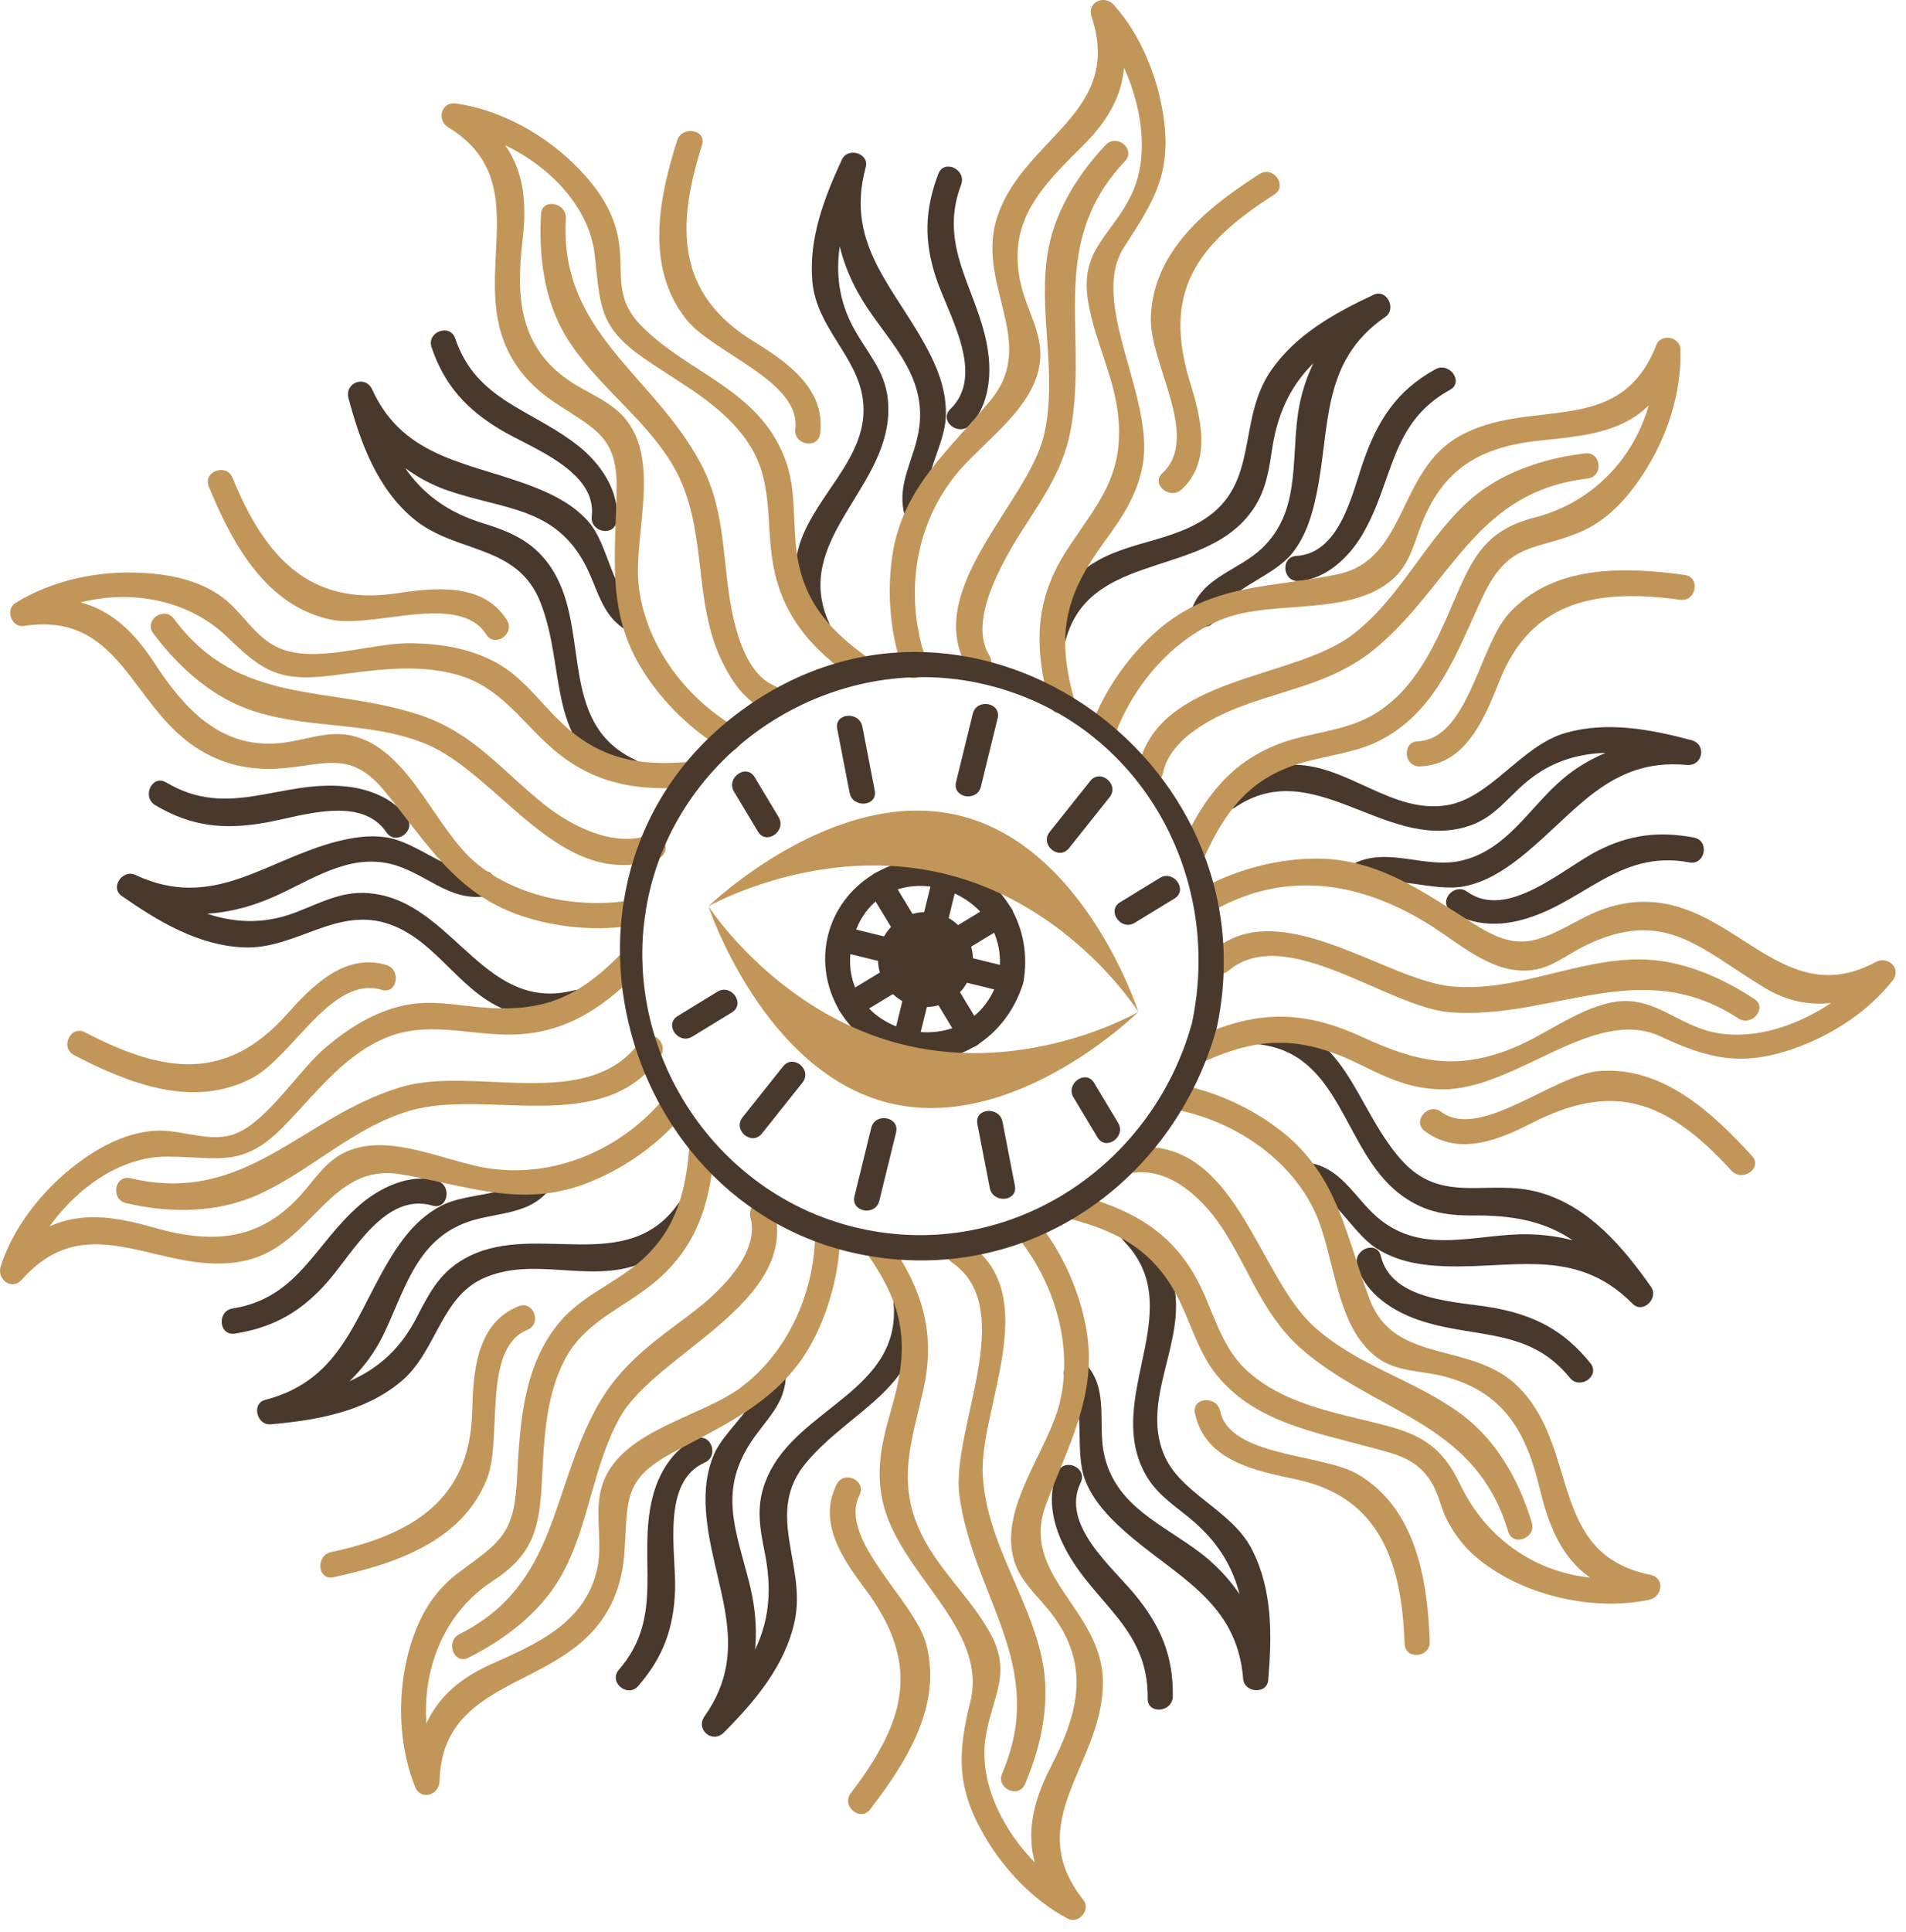
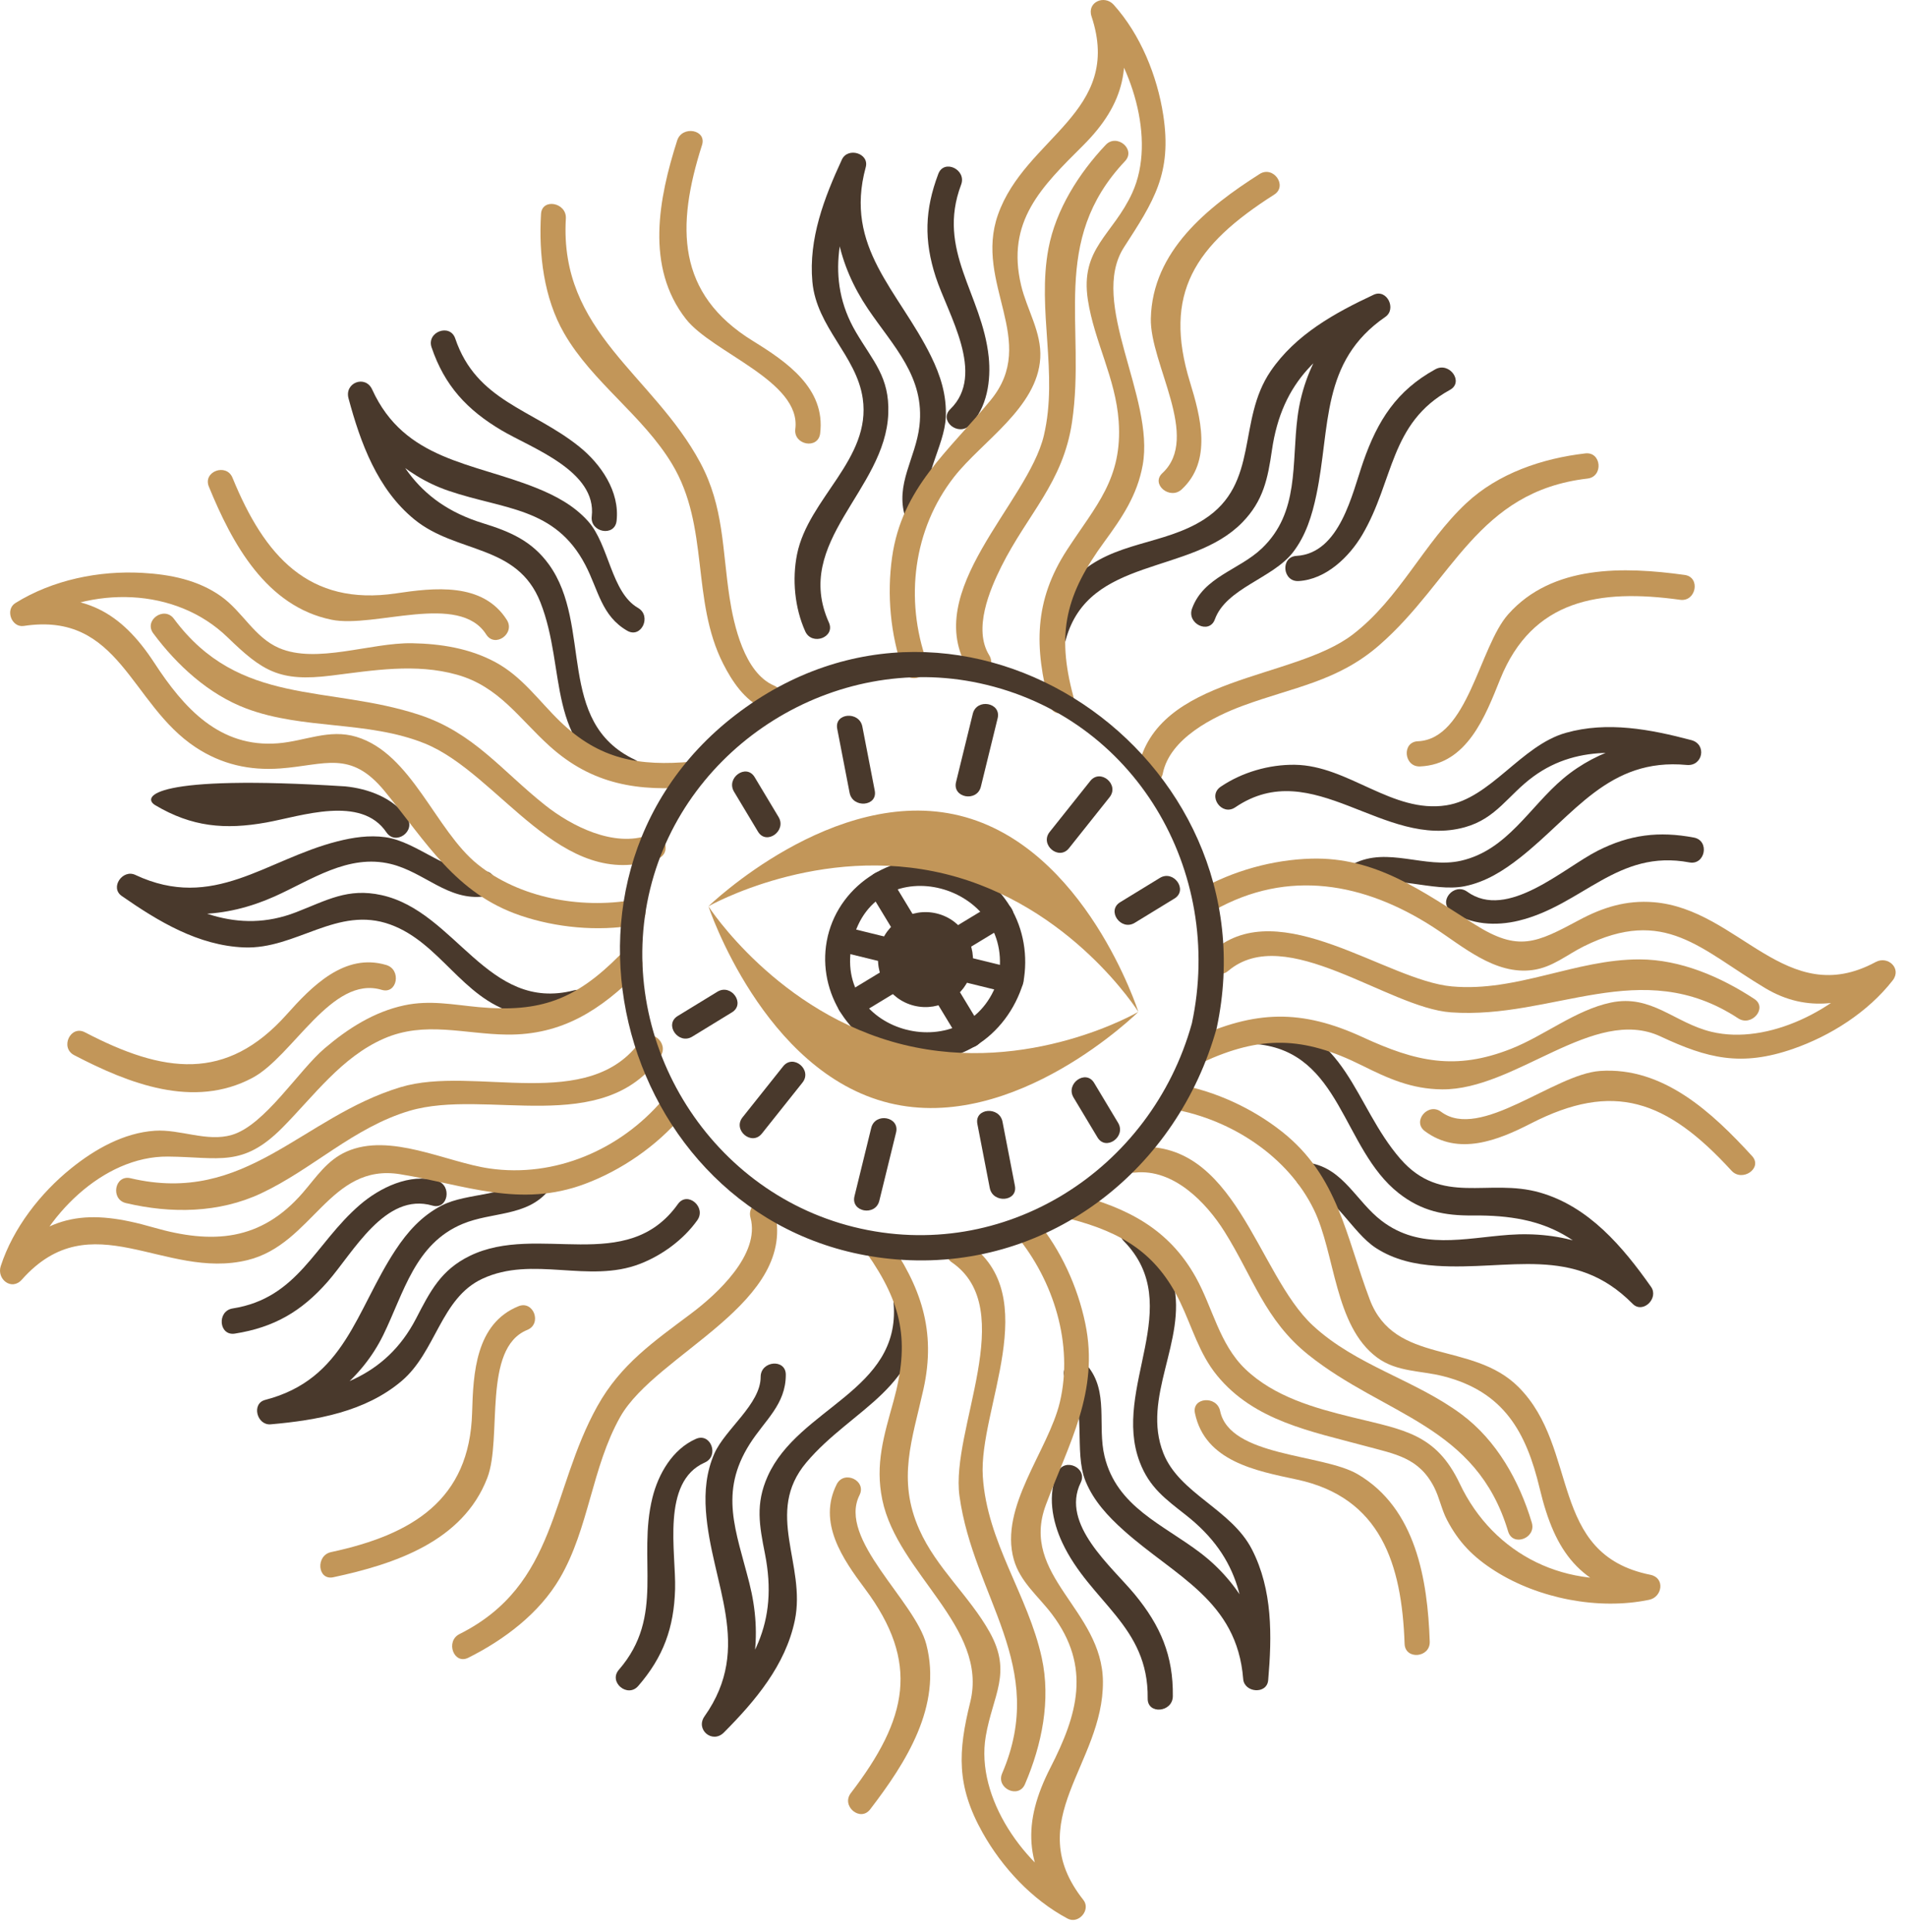
<svg xmlns="http://www.w3.org/2000/svg" width="151" height="153" viewBox="0 0 151 153" fill="none">
  <path d="M65.669 49.298C62.782 42.87 70.161 38.834 70.373 32.727C70.473 29.856 69.188 28.639 67.82 26.32C65.295 22.04 66.531 17.762 68.507 13.491C67.878 13.288 67.248 13.086 66.619 12.883C65.498 16.99 66.427 21.002 68.761 24.458C70.758 27.415 73.289 29.845 72.841 33.731C72.544 36.304 70.9 38.32 71.715 40.95C72.096 42.179 73.971 41.481 73.59 40.252C72.881 37.966 74.828 35.379 74.929 33.03C75.004 31.297 74.515 29.741 73.75 28.19C71.197 23.014 66.848 19.608 68.586 13.243C68.888 12.135 67.165 11.625 66.698 12.635C65.297 15.664 64.05 18.905 64.359 22.308C64.689 25.943 67.86 28.155 68.35 31.562C69.041 36.357 64.04 39.452 63.145 43.892C62.744 45.88 62.958 48.136 63.793 49.995C64.318 51.162 66.198 50.476 65.669 49.298Z" fill="#49392C" />
  <path d="M76.814 33.691C78.215 32.332 78.521 30.089 78.327 28.255C77.801 23.264 74.174 19.844 76.143 14.626C76.595 13.427 74.789 12.566 74.335 13.771C73.262 16.613 73.192 19.035 74.13 21.926C75.09 24.886 78.139 29.634 75.282 32.405C74.358 33.302 75.898 34.58 76.814 33.691Z" fill="#49392C" />
  <path d="M50.291 60.159C43.988 57.176 46.97 49.527 43.491 44.706C42.131 42.822 40.387 42.089 38.246 41.429C32.899 39.779 30.875 36.015 29.485 30.845C28.86 31.078 28.235 31.31 27.61 31.543C29.149 34.919 32.01 37.661 35.528 38.863C39.926 40.366 43.975 40.151 46.371 44.735C47.415 46.731 47.644 48.768 49.69 49.948C50.807 50.592 51.653 48.778 50.545 48.14C48.41 46.909 48.258 43.141 46.592 41.279C45.468 40.023 44.013 39.25 42.466 38.63C37.42 36.609 32.05 36.472 29.485 30.845C28.947 29.665 27.277 30.302 27.61 31.543C28.558 35.07 29.897 38.738 32.822 41.129C36.177 43.872 40.981 43.05 42.812 47.694C44.928 53.063 43.14 58.988 49.437 61.969C50.601 62.519 51.455 60.71 50.291 60.159Z" fill="#49392C" />
  <path d="M48.847 41.254C49.116 38.935 47.605 36.744 45.881 35.363C42.163 32.384 37.747 31.78 36.065 26.805C35.653 25.586 33.777 26.282 34.19 27.503C35.218 30.542 37.004 32.465 39.746 34.085C42.124 35.491 47.297 37.297 46.88 40.893C46.732 42.167 48.698 42.534 48.847 41.254Z" fill="#49392C" />
  <path d="M45.465 78.427C38.614 80.183 36.125 72.18 30.224 70.883C27.551 70.295 25.912 71.287 23.456 72.239C18.816 74.038 14.779 72.097 10.927 69.418C10.57 69.975 10.213 70.532 9.857 71.088C13.775 72.926 17.856 72.73 21.743 70.994C24.65 69.696 27.582 67.599 30.953 68.416C33.638 69.067 35.49 71.354 38.368 70.989C39.642 70.827 39.474 68.834 38.194 68.997C35.586 69.328 33.097 66.644 30.516 66.295C29.238 66.122 27.973 66.312 26.734 66.626C21.054 68.066 16.916 72.189 10.713 69.28C9.718 68.813 8.685 70.284 9.643 70.95C12.539 72.964 15.694 74.874 19.323 75.025C23.467 75.197 26.723 71.682 30.935 73.218C34.849 74.646 36.599 78.991 40.716 80.198C42.463 80.71 44.399 80.754 46.164 80.301C47.406 79.983 46.703 78.11 45.465 78.427Z" fill="#49392C" />
-   <path d="M32.249 64.759C31.187 63.18 29.158 62.451 27.354 62.273C22.155 61.76 18.151 64.919 13.157 61.957C12.048 61.299 11.203 63.114 12.302 63.765C15.193 65.48 17.814 65.721 21.093 65.133C23.847 64.639 28.611 62.935 30.616 65.915C31.335 66.983 32.968 65.829 32.249 64.759Z" fill="#49392C" />
+   <path d="M32.249 64.759C31.187 63.18 29.158 62.451 27.354 62.273C12.048 61.299 11.203 63.114 12.302 63.765C15.193 65.48 17.814 65.721 21.093 65.133C23.847 64.639 28.611 62.935 30.616 65.915C31.335 66.983 32.968 65.829 32.249 64.759Z" fill="#49392C" />
  <path d="M53.709 95.345C49.661 101.027 42.616 96.823 37.223 99.451C34.921 100.572 34.075 102.268 32.962 104.416C30.545 109.078 26.282 110.355 21.27 110.798C21.415 111.443 21.561 112.087 21.706 112.732C25.448 111.764 28.674 109.172 30.364 105.717C32.002 102.369 32.869 98.493 36.65 96.919C38.981 95.948 41.713 96.363 43.447 94.294C44.275 93.306 42.743 92.02 41.915 93.009C40.403 94.814 37.044 94.391 34.982 95.469C33.407 96.291 32.29 97.532 31.321 99.007C28.178 103.789 27.342 109.219 21.009 110.857C19.899 111.144 20.348 112.888 21.445 112.791C25.09 112.469 28.934 111.803 31.818 109.361C34.547 107.05 34.915 102.807 38.201 101.27C42.208 99.395 46.618 101.671 50.717 100.079C52.459 99.403 54.151 98.163 55.241 96.632C55.983 95.588 54.457 94.295 53.709 95.345Z" fill="#49392C" />
  <path d="M34.621 93.503C32.473 92.877 30.073 94.06 28.496 95.423C24.929 98.505 23.616 102.801 18.433 103.615C17.169 103.814 17.333 105.808 18.607 105.607C21.712 105.119 23.894 103.848 25.96 101.495C27.985 99.188 30.518 94.38 34.259 95.47C35.496 95.83 35.846 93.859 34.621 93.503Z" fill="#49392C" />
  <path d="M70.798 103.242C71.345 110.141 63.257 111.463 60.82 116.899C59.833 119.101 60.162 120.81 60.604 123.048C61.685 128.532 59.708 131.994 55.819 135.908C56.33 136.336 56.84 136.765 57.351 137.194C59.894 133.598 60.428 129.554 59.366 125.363C58.312 121.204 56.948 118.212 59.395 114.351C60.605 112.442 62.255 111.227 62.254 108.86C62.253 107.573 60.261 107.755 60.262 109.034C60.263 111.2 57.437 113.183 56.591 115.114C55.959 116.559 55.814 118.079 55.924 119.641C56.334 125.438 59.724 130.387 55.818 135.909C55.072 136.964 56.44 138.111 57.35 137.195C59.83 134.7 62.226 131.87 62.967 128.325C63.893 123.893 60.531 119.8 63.875 115.82C67.524 111.478 73.33 109.871 72.79 103.069C72.689 101.785 70.697 101.958 70.798 103.242Z" fill="#49392C" />
  <path d="M55.133 113.944C53.285 114.758 52.157 116.711 51.69 118.594C50.477 123.482 52.721 127.975 49.029 132.227C48.184 133.201 49.718 134.485 50.562 133.512C52.559 131.21 53.397 128.891 53.483 125.847C53.566 122.954 52.355 117.349 55.831 115.818C57.004 115.304 56.316 113.424 55.133 113.944Z" fill="#49392C" />
  <path d="M89.028 98.278C94.044 103.405 88.052 109.903 90.294 115.781C91.063 117.797 92.331 118.704 93.952 119.978C98.27 123.372 98.964 127.361 98.502 132.69C99.162 132.721 99.822 132.752 100.482 132.784C100.174 128.877 98.214 125.356 95.13 122.995C92.143 120.71 88.476 119.346 87.505 115.321C86.918 112.886 87.868 110.202 86.138 108.143C85.316 107.165 83.675 108.311 84.506 109.299C86.199 111.315 85.014 114.891 86.007 117.309C86.645 118.862 87.786 120.083 89.019 121.187C93.106 124.847 98 126.73 98.49 132.959C98.576 134.05 100.37 134.202 100.47 133.053C100.773 129.552 100.829 125.908 99.186 122.702C97.55 119.509 93.444 118.292 92.169 115.084C90.406 110.649 94.038 106.186 92.97 101.633C92.544 99.815 91.623 98.084 90.314 96.746C89.413 95.826 88.134 97.365 89.028 98.278Z" fill="#49392C" />
  <path d="M83.808 116.553C82.944 118.319 83.366 120.475 84.162 122.169C86.373 126.872 91.006 128.718 90.923 134.504C90.905 135.79 92.897 135.606 92.915 134.33C92.961 131.112 91.939 128.737 89.903 126.264C88.09 124.063 83.998 120.718 85.616 117.409C86.183 116.249 84.373 115.397 83.808 116.553Z" fill="#49392C" />
  <path d="M99.555 82.684C106.264 83.31 106.327 90.954 110.802 94.479C112.626 95.916 114.441 96.275 116.702 96.253C122.665 96.194 125.637 98.049 129.167 103.057C129.653 102.609 130.14 102.161 130.626 101.713C127.638 98.683 123.7 97.482 119.542 97.785C115.996 98.044 112.53 99.019 109.46 96.677C107.455 95.148 106.446 92.566 103.791 92.1C102.522 91.877 102.161 93.845 103.429 94.068C105.737 94.473 107.063 97.582 109.023 98.839C110.474 99.77 112.087 100.126 113.799 100.239C119.545 100.617 124.699 98.54 129.341 103.246C130.152 104.068 131.44 102.809 130.8 101.902C128.562 98.727 125.877 95.546 121.993 94.435C117.902 93.266 114.208 95.526 110.937 91.763C107.243 87.514 106.699 81.35 99.918 80.717C98.643 80.597 98.273 82.564 99.555 82.684Z" fill="#49392C" />
-   <path d="M107.513 100.149C108.014 102.219 110.083 103.649 111.939 104.366C116.457 106.11 120.985 104.922 124.363 109.103C125.168 110.099 126.807 108.952 125.995 107.947C123.905 105.36 121.605 104.165 118.345 103.566C115.493 103.042 110.272 103.102 109.388 99.452C109.086 98.204 107.213 98.909 107.513 100.149Z" fill="#49392C" />
  <path d="M97.859 63.933C104.031 59.741 109.606 67.313 116.065 65.503C118.563 64.803 119.467 62.966 121.476 61.495C125.148 58.807 129.502 59.483 133.627 60.575C133.747 59.919 133.868 59.263 133.989 58.608C130.375 58.267 126.635 59.305 123.848 61.649C121.174 63.898 119.413 67.324 115.748 68.16C112.875 68.815 109.935 67.011 107.216 68.41C106.087 68.991 106.768 70.875 107.914 70.285C110.273 69.071 113.476 70.699 116.048 70.177C117.702 69.841 119.109 68.953 120.419 67.922C124.724 64.534 127.422 59.99 133.628 60.576C134.909 60.697 135.241 58.94 133.99 58.609C130.762 57.755 127.345 57.101 124.051 58.033C120.502 59.037 118.096 63.23 114.579 63.774C110.295 64.436 106.822 60.619 102.58 60.562C100.545 60.535 98.395 61.154 96.705 62.302C95.639 63.024 96.793 64.657 97.859 63.933Z" fill="#49392C" />
  <path d="M114.951 72.145C116.478 73.249 118.534 73.34 120.311 72.909C125.367 71.683 128.142 67.221 133.835 68.293C135.102 68.532 135.462 66.564 134.197 66.326C131.424 65.804 129.112 66.088 126.585 67.365C123.853 68.745 119.421 72.915 116.237 70.613C115.198 69.863 113.906 71.39 114.951 72.145Z" fill="#49392C" />
  <path d="M84.442 50.639C86.253 44.032 94.339 45.559 98.422 41.368C100.087 39.659 100.438 37.913 100.767 35.647C101.561 30.188 104.585 27.523 109.522 25.216C109.213 24.632 108.904 24.047 108.595 23.462C105.369 25.679 103.304 29.136 102.8 32.982C102.31 36.717 102.968 40.575 99.961 43.433C98.151 45.153 95.352 45.673 94.437 48.193C94 49.395 95.806 50.258 96.245 49.048C97.146 46.568 100.83 45.809 102.431 43.739C103.458 42.411 103.947 40.813 104.287 39.193C105.417 33.817 104.596 28.639 109.751 25.095C110.661 24.47 109.873 22.851 108.824 23.341C105.73 24.787 102.643 26.497 100.67 29.382C97.976 33.319 99.819 38.291 95.384 41.134C92.187 43.184 88.241 42.857 85.365 45.566C84.015 46.838 82.968 48.479 82.475 50.278C82.134 51.52 84.104 51.871 84.442 50.639Z" fill="#49392C" />
  <path d="M102.884 46.013C105.05 45.885 106.888 44.107 107.925 42.348C110.439 38.085 110.079 33.504 114.871 30.874C115.997 30.256 114.834 28.628 113.715 29.242C110.644 30.928 109.142 33.297 108.005 36.552C107.116 39.098 106.16 43.817 102.71 44.021C101.424 44.097 101.599 46.089 102.884 46.013Z" fill="#49392C" />
  <path d="M73.414 52.376C71.669 47.452 72.35 41.907 75.583 37.771C77.782 34.957 82.191 32.284 82.414 28.348C82.529 26.312 81.357 24.528 80.9 22.612C79.687 17.536 82.52 14.79 85.805 11.52C89.118 8.222 89.822 5.036 88.351 0.603C87.766 0.912 87.182 1.221 86.597 1.53C89.602 4.868 91.637 11.028 89.705 15.263C88.17 18.627 85.551 19.657 86.187 23.762C86.699 27.06 88.382 29.938 88.625 33.35C88.949 37.906 86.814 40.04 84.539 43.534C81.909 47.572 81.932 51.281 83.157 55.835C83.49 57.076 85.364 56.374 85.032 55.137C83.669 50.068 84.468 47.032 87.494 42.898C88.901 40.976 90.093 39.22 90.527 36.835C91.505 31.451 86.209 23.967 89.056 19.566C91.397 15.946 92.867 13.73 92.157 9.112C91.679 6.005 90.357 2.738 88.229 0.374C87.5 -0.435 86.096 0.158 86.475 1.301C89 8.908 81.228 10.848 79.06 17.008C77.144 22.453 82.344 27.003 78.479 31.692C75.142 35.74 71.447 38.631 70.673 44.134C70.258 47.086 70.54 50.256 71.539 53.075C71.969 54.286 73.845 53.592 73.414 52.376Z" fill="#C29659" />
  <path d="M78.366 51.882C77.092 49.827 78.392 46.741 79.33 44.864C81.42 40.686 84.221 38.218 84.93 33.427C86.058 25.809 83.122 19.115 89.127 12.762C90.013 11.825 88.477 10.543 87.595 11.476C85.473 13.721 83.647 16.603 83.065 19.668C82.135 24.567 83.861 29.549 82.7 34.481C81.433 39.858 72.881 46.822 76.733 53.037C77.412 54.132 79.043 52.974 78.366 51.882Z" fill="#C29659" />
  <path d="M93.619 38.754C96.048 36.505 95.118 33 94.279 30.275C92.113 23.233 94.644 19.422 100.946 15.412C102.032 14.721 100.876 13.089 99.79 13.78C95.655 16.411 91.292 19.893 91.173 25.224C91.093 28.813 95.145 34.636 92.087 37.468C91.144 38.342 92.685 39.618 93.619 38.754Z" fill="#C29659" />
-   <path d="M58.204 57.538C54.206 55.199 51.046 50.887 50.587 46.246C50.209 42.428 52.265 36.798 49.703 33.368C48.513 31.776 46.548 31.17 44.978 30.068C41.038 27.302 40.892 23.324 41.405 18.935C41.987 13.953 40.696 10.915 36.368 8.276C36.165 8.905 35.962 9.535 35.76 10.164C40.81 10.874 46.539 14.937 47.121 20.217C47.562 24.219 47.44 25.87 50.961 28.333C53.879 30.374 57.212 31.999 59.264 35.048C61.232 37.973 60.686 41.059 61.188 44.34C61.853 48.686 64.267 51.404 67.809 53.855C68.86 54.582 70.154 53.056 69.095 52.323C66.026 50.199 63.818 47.946 63.181 44.166C62.735 41.519 63.166 38.842 62.173 36.28C60.046 30.79 54.589 29.616 50.833 25.828C48.41 23.384 49.587 21.306 48.886 18.422C48.4 16.422 47.226 14.783 45.813 13.324C43.301 10.733 39.735 8.704 36.122 8.197C34.949 8.032 34.567 9.507 35.514 10.085C42.437 14.306 37.293 21.525 40.193 27.672C41.03 29.446 42.307 30.772 43.924 31.856C47.044 33.946 48.895 34.51 48.851 38.597C48.795 43.82 47.979 48.412 50.907 53.078C52.49 55.6 54.772 57.838 57.351 59.346C58.462 59.997 59.307 58.183 58.204 57.538Z" fill="#C29659" />
  <path d="M61.324 54.291C58.967 53.285 58.128 49.477 57.797 47.311C57.215 43.508 57.352 40.137 55.484 36.65C51.731 29.643 44.296 26.317 44.829 17.306C44.904 16.036 42.937 15.662 42.861 16.945C42.673 20.129 43.077 23.596 44.694 26.397C46.942 30.293 50.921 32.883 53.249 36.754C56.23 41.712 54.733 47.527 57.295 52.569C57.986 53.928 58.997 55.471 60.469 56.098C61.653 56.604 62.51 54.797 61.324 54.291Z" fill="#C29659" />
  <path d="M64.974 34.331C65.426 30.751 62.297 28.636 59.643 26.998C53.591 23.264 53.554 17.942 55.616 11.486C56.007 10.261 54.035 9.914 53.648 11.125C52.182 15.716 51.117 21.136 54.336 25.255C56.438 27.945 63.485 30.18 63.007 33.969C62.846 35.243 64.813 35.609 64.974 34.331Z" fill="#C29659" />
  <path d="M50.102 71.275C45.955 71.978 41.153 71.11 37.84 68.446C34.498 65.759 32.623 59.671 28.233 58.349C26.076 57.699 24.172 58.688 22.032 58.861C17.393 59.235 14.555 56.059 12.225 52.489C9.571 48.424 6.607 46.832 1.709 47.576C1.931 48.18 2.153 48.784 2.374 49.388C7.231 46.366 13.912 46.481 18.023 50.463C20.785 53.138 22.125 54.012 26.235 53.501C29.552 53.089 32.926 52.505 36.214 53.432C39.536 54.369 41.136 56.917 43.553 59.094C46.931 62.138 50.578 62.708 55.011 62.305C56.292 62.189 56.121 60.196 54.837 60.313C50.612 60.697 47.492 60.143 44.377 57.136C42.675 55.492 41.377 53.583 39.243 52.435C37.214 51.342 34.931 50.979 32.651 50.937C29.372 50.876 25.073 52.602 22.096 51.311C20.148 50.466 19.223 48.438 17.508 47.218C15.688 45.924 13.486 45.491 11.296 45.366C7.855 45.17 4.174 45.916 1.218 47.756C0.388 48.272 0.912 49.716 1.883 49.568C9.505 48.411 10.303 55.758 15.507 59.184C17.558 60.534 19.782 61.031 22.206 60.853C25.748 60.594 27.761 59.357 30.466 62.643C33.782 66.67 36.059 70.752 41.254 72.509C44.069 73.461 47.328 73.768 50.276 73.268C51.536 73.053 51.373 71.059 50.102 71.275Z" fill="#C29659" />
  <path d="M51.403 66.129C48.63 67.129 45.278 65.42 43.188 63.763C39.762 61.046 37.529 58.026 33.227 56.61C25.956 54.216 18.962 55.979 13.775 48.998C13.009 47.967 11.372 49.117 12.143 50.154C14.022 52.683 16.542 54.991 19.519 56.109C24.042 57.807 29.111 57.046 33.645 58.872C39.577 61.262 44.443 70.767 52.101 68.004C53.31 67.568 52.617 65.692 51.403 66.129Z" fill="#C29659" />
  <path d="M40.152 49.089C38.242 46.08 34.369 46.545 31.371 46.989C24.457 48.012 20.955 44.034 18.42 37.834C17.934 36.646 16.056 37.336 16.545 38.532C18.384 43.03 21.078 48.017 26.27 49.077C29.656 49.768 36.381 46.874 38.52 50.245C39.209 51.332 40.841 50.175 40.152 49.089Z" fill="#C29659" />
  <path d="M52.501 87.098C49.124 91.061 43.949 93.28 38.77 92.529C35.35 92.033 30.893 89.658 27.439 91.2C25.901 91.887 25.055 93.22 23.994 94.447C20.666 98.29 16.826 98.549 12.127 97.194C7.114 95.748 3.789 96.008 0.195 100.05C0.752 100.407 1.308 100.764 1.865 101.12C3.406 96.378 8.138 91.543 13.3 91.588C17.366 91.624 19.218 92.483 22.381 89.291C24.872 86.777 27.056 83.715 30.407 82.249C33.658 80.827 36.788 81.891 40.158 81.928C44.538 81.977 47.602 79.974 50.614 76.943C51.522 76.029 49.983 74.749 49.081 75.657C45.614 79.148 42.819 80.208 37.919 79.752C35.898 79.564 34.065 79.179 32.035 79.61C29.634 80.121 27.573 81.44 25.727 83.009C23.627 84.794 20.98 89.107 18.363 89.874C16.392 90.451 14.27 89.407 12.27 89.542C9.807 89.708 7.539 90.991 5.652 92.507C3.208 94.469 1.038 97.249 0.058 100.265C-0.276 101.293 0.919 102.245 1.728 101.335C7.235 95.141 13.024 101.398 19.613 99.786C24.779 98.522 26.11 92.073 31.709 92.987C36.84 93.824 41.184 95.685 46.346 93.75C49.255 92.659 52.011 90.756 54.032 88.384C54.868 87.403 53.337 86.117 52.501 87.098Z" fill="#C29659" />
  <path d="M50.787 82.372C46.68 88.236 37.583 84.325 31.74 86.091C23.86 88.472 19.491 95.458 10.339 93.303C9.083 93.007 8.728 94.976 9.977 95.271C13.546 96.112 17.345 96.072 20.694 94.497C24.778 92.576 28.02 89.279 32.437 87.967C38.548 86.152 47.783 90.134 52.319 83.659C53.053 82.61 51.527 81.316 50.787 82.372Z" fill="#C29659" />
  <path d="M30.603 76.418C27.3 75.429 24.696 78.112 22.712 80.334C17.924 85.694 12.962 84.997 6.728 81.747C5.583 81.15 4.734 82.961 5.873 83.555C10.189 85.805 15.336 87.835 19.997 85.356C23.219 83.642 26.276 77.197 30.242 78.385C31.475 78.755 31.824 76.783 30.603 76.418Z" fill="#C29659" />
-   <path d="M64.573 97.701C64.547 102.356 62.379 107.185 58.597 109.941C55.484 112.209 49.442 113.236 47.829 117.274C46.957 119.456 47.787 121.874 47.335 124.114C46.461 128.444 42.606 130.142 38.985 131.753C34.684 133.665 32.942 136.565 32.83 141.243C33.475 141.098 34.119 140.952 34.764 140.807C32.535 135.225 33.954 128.497 39.02 125.207C42.334 123.055 42.748 120.939 42.944 117.083C43.105 113.918 43.246 110.507 44.759 107.639C46.302 104.714 49.213 103.667 51.657 101.708C55.083 98.962 56.23 95.514 56.581 91.227C56.685 89.954 54.719 89.583 54.613 90.865C54.308 94.59 53.46 97.631 50.5 100.075C48.505 101.723 46.054 102.662 44.352 104.678C41.397 108.178 41.18 112.901 40.951 117.257C40.723 121.591 39.495 122.177 36.385 124.494C34.849 125.638 33.784 127.057 33.05 128.819C31.437 132.694 31.325 137.59 32.888 141.504C33.329 142.609 34.796 142.157 34.822 141.068C35.016 132.971 43.841 133.803 47.709 128.233C48.834 126.614 49.34 124.844 49.471 122.899C49.754 118.702 49.354 117.131 53.35 114.999C57.933 112.554 62.206 110.68 64.612 105.768C65.85 103.242 66.549 100.341 66.565 97.524C66.572 96.24 64.58 96.423 64.573 97.701Z" fill="#C29659" />
  <path d="M59.455 96.42C60.251 99.351 56.758 102.511 54.776 104.001C51.803 106.236 49.182 108.021 47.324 111.354C43.6 118.034 44.185 125.501 36.404 129.4C35.267 129.97 35.949 131.852 37.102 131.275C39.955 129.846 42.721 127.765 44.353 124.976C46.656 121.041 46.882 116.204 49.132 112.21C51.992 107.133 63.353 103.175 61.329 95.723C60.993 94.482 59.12 95.184 59.455 96.42Z" fill="#C29659" />
  <path d="M41.074 103.44C37.68 104.817 37.49 108.751 37.402 111.874C37.21 118.764 32.674 121.53 26.231 122.909C24.989 123.175 25.148 125.17 26.405 124.901C31.255 123.864 36.664 122.074 38.606 117.033C39.816 113.892 38.184 106.771 41.771 105.316C42.961 104.832 42.271 102.954 41.074 103.44Z" fill="#C29659" />
  <path d="M80.522 97.847C83.478 101.431 85.048 106.455 83.967 111.029C83.061 114.862 79.141 119.322 80.317 123.498C80.818 125.275 82.276 126.413 83.346 127.834C86.492 132.01 85.347 135.823 83.219 139.978C80.994 144.324 81.125 147.73 84.193 151.607C84.608 151.113 85.022 150.619 85.437 150.125C81.213 147.879 77.26 142.398 78.095 137.495C78.651 134.229 80.215 132.489 78.403 129.247C76.803 126.385 74.192 124.183 72.833 121.132C71.048 117.125 72.278 113.997 73.162 109.996C74.18 105.39 72.967 101.884 70.293 98.071C69.554 97.018 67.919 98.17 68.661 99.227C71.494 103.267 72.091 106.247 70.782 110.974C70.032 113.684 69.315 115.942 69.9 118.769C71.108 124.612 78.333 128.851 76.865 134.792C75.898 138.705 75.751 141.407 77.851 145.14C79.402 147.897 81.765 150.436 84.582 151.934C85.454 152.398 86.443 151.231 85.826 150.452C80.845 144.158 87.424 139.719 87.377 133.166C87.336 127.468 80.757 124.792 82.856 119.175C84.682 114.29 87.1 110.203 85.981 104.808C85.379 101.904 84.051 98.994 82.154 96.693C81.341 95.705 79.701 96.851 80.522 97.847Z" fill="#C29659" />
  <path d="M75.407 99.964C80.79 103.67 75.29 113.232 76.013 118.465C77.126 126.518 83.052 131.918 79.394 140.431C78.886 141.613 80.693 142.47 81.202 141.286C82.543 138.165 83.266 134.628 82.53 131.272C81.438 126.292 78.197 122.151 77.862 116.919C77.519 111.571 82.772 102.617 76.692 98.431C75.64 97.707 74.346 99.233 75.407 99.964Z" fill="#C29659" />
  <path d="M66.285 117.543C64.76 120.58 66.764 123.456 68.526 125.813C72.897 131.664 71.919 136.103 67.405 141.995C66.623 143.015 68.152 144.305 68.937 143.281C71.776 139.576 74.652 135.108 73.389 130.228C72.491 126.758 66.342 121.886 68.094 118.398C68.673 117.244 66.863 116.393 66.285 117.543Z" fill="#C29659" />
  <path d="M93.016 87.853C97.576 88.684 102.044 91.584 104.093 95.797C105.793 99.292 105.708 104.993 109.099 107.502C110.665 108.66 112.54 108.522 114.335 108.979C119.14 110.202 120.91 113.396 121.981 117.874C123.189 122.925 125.14 125.62 130.386 126.675C130.417 126.015 130.448 125.355 130.48 124.695C124.164 126.011 118.34 123.158 115.651 117.497C113.768 113.533 111.242 113.239 107.135 112.233C104.14 111.5 100.947 110.609 98.659 108.415C96.594 106.435 96.078 103.548 94.726 101.131C92.589 97.31 89.314 95.65 85.179 94.566C83.932 94.239 83.579 96.209 84.817 96.533C88.867 97.595 91.63 99.229 93.495 103.11C94.451 105.1 94.999 107.189 96.42 108.925C99.379 112.54 103.921 113.357 108.174 114.511C110.534 115.151 112.415 115.42 113.62 117.778C114.038 118.596 114.205 119.536 114.633 120.355C115.568 122.143 116.716 123.31 118.433 124.399C121.877 126.584 126.634 127.523 130.653 126.686C131.702 126.468 131.93 124.944 130.747 124.706C122.618 123.071 125.166 114.703 120.301 109.838C116.619 106.155 110.492 108.134 108.514 102.9C106.607 97.854 106.022 93.141 101.562 89.614C99.235 87.774 96.31 86.418 93.377 85.883C92.109 85.654 91.749 87.622 93.016 87.853Z" fill="#C29659" />
  <path d="M89.922 92.856C92.958 92.535 95.547 95.204 97.008 97.528C99.265 101.118 100.205 104.53 103.655 107.288C109.693 112.116 116.964 112.845 119.48 121.277C119.848 122.509 121.722 121.81 121.355 120.579C120.376 117.297 118.578 114.074 115.798 112.007C112.093 109.253 107.466 108.164 104.016 104.973C99.549 100.841 97.882 90.002 89.748 90.863C88.47 90.999 88.64 92.992 89.922 92.856Z" fill="#C29659" />
  <path d="M94.668 111.909C95.468 115.725 99.504 116.473 102.732 117.161C109.382 118.58 111.058 123.841 111.277 130.174C111.321 131.461 113.314 131.283 113.269 130C113.1 125.09 112.177 119.445 107.558 116.74C104.775 115.11 97.424 115.381 96.662 111.734C96.4 110.49 94.404 110.649 94.668 111.909Z" fill="#C29659" />
  <path d="M96.174 72.095C102.043 68.782 108.095 69.899 113.547 73.421C115.894 74.937 118.424 77.217 121.42 76.816C122.995 76.605 124.104 75.62 125.475 74.939C131.894 71.753 134.732 75.198 139.849 78.251C143.21 80.257 146.484 79.579 149.755 77.814C149.307 77.328 148.859 76.841 148.411 76.355C145.628 79.917 140.069 82.789 135.582 81.707C132.658 81.002 130.837 78.717 127.614 79.394C124.828 79.979 122.342 82.019 119.713 83.055C115.306 84.791 112.196 84.086 107.971 82.14C103.103 79.898 99.445 79.992 94.547 82.262C93.388 82.799 94.073 84.68 95.245 84.137C99.872 81.992 103.241 82.048 107.887 84.365C109.996 85.417 111.83 86.24 114.234 86.266C120.072 86.328 126.275 79.603 131.56 82.078C135.275 83.818 137.943 84.485 142.055 83.058C145.032 82.025 147.984 80.147 149.943 77.64C150.683 76.694 149.565 75.66 148.599 76.181C141.498 80.014 137.765 71.993 131.013 71.445C128.841 71.269 126.985 71.851 125.111 72.855C121.699 74.682 120.295 75.381 116.871 73.227C112.713 70.611 109.012 67.844 103.862 67.995C100.809 68.085 97.679 68.961 95.018 70.463C93.899 71.095 95.061 72.724 96.174 72.095Z" fill="#C29659" />
  <path d="M97.302 76.885C101.86 73.025 109.952 79.812 114.947 80.167C123.073 80.744 129.993 75.585 137.7 80.639C138.765 81.337 140.062 79.813 138.986 79.107C136.313 77.354 133.139 75.981 129.894 75.973C124.834 75.96 120.164 78.577 115.025 78.114C109.828 77.646 101.428 70.781 96.145 75.254C95.172 76.078 96.317 77.719 97.302 76.885Z" fill="#C29659" />
  <path d="M112.883 89.574C115.536 91.549 118.658 90.313 121.273 88.971C127.816 85.612 132.025 87.079 137.173 92.703C138.03 93.64 139.675 92.497 138.805 91.547C135.669 88.121 131.771 84.461 126.762 84.808C123.11 85.061 117.281 90.359 114.168 88.041C113.139 87.275 111.848 88.803 112.883 89.574Z" fill="#C29659" />
-   <path d="M88.316 58.222C89.8 54.215 92.992 50.473 97.037 48.96C100.999 47.479 107.115 48.847 110.435 45.774C111.74 44.566 112.058 42.882 112.698 41.31C114.553 36.751 117.715 35.284 122.405 34.843C127.783 34.337 130.926 33.558 133.037 28.163C132.404 28.049 131.77 27.936 131.137 27.823C131.342 34.042 127.492 39.479 121.563 40.987C117.06 42.133 116.379 44.967 114.564 49.03C113.241 51.992 111.656 54.943 108.759 56.619C106.454 57.952 103.743 57.974 101.284 58.924C97.4 60.424 95.331 63.257 93.633 66.95C93.095 68.121 94.903 68.976 95.441 67.805C97.017 64.376 98.832 61.867 102.499 60.608C104.866 59.795 107.388 59.72 109.614 58.484C113.958 56.072 115.483 51.463 117.475 47.234C119.499 42.937 121.5 43.621 125.002 42.211C127.242 41.309 128.858 39.552 130.163 37.56C132.049 34.682 133.243 31.123 133.128 27.648C133.096 26.676 131.587 26.389 131.228 27.308C128.285 34.83 121.23 31.346 115.565 34.57C110.682 37.349 111.492 44.329 105.954 45.482C100.618 46.593 95.966 46.156 91.634 49.984C89.424 51.936 87.538 54.585 86.507 57.368C86.063 58.567 87.869 59.43 88.316 58.222Z" fill="#C29659" />
  <path d="M92.121 61.251C92.678 58.473 96.128 56.749 98.466 55.886C102.46 54.412 105.955 53.978 109.272 51.09C115.104 46.013 117.023 38.91 125.768 37.897C127.044 37.749 126.875 35.756 125.594 35.905C122.18 36.301 118.698 37.475 116.158 39.852C112.79 43.004 110.902 47.373 107.185 50.234C102.435 53.889 91.643 53.462 90.153 60.891C89.9 62.154 91.868 62.512 92.121 61.251Z" fill="#C29659" />
  <path d="M112.501 60.693C116.232 60.537 117.676 56.702 118.848 53.79C121.397 47.457 126.717 46.616 133.105 47.497C134.378 47.672 134.743 45.705 133.467 45.529C128.674 44.868 122.995 44.698 119.485 48.645C117.19 51.227 116.29 58.534 112.327 58.7C111.04 58.755 111.217 60.747 112.501 60.693Z" fill="#C29659" />
  <path d="M94.426 81.034C91.208 92.637 79.576 100.117 67.643 97.165C55.93 94.268 48.638 82.067 51.512 70.382C54.323 58.953 66.117 51.622 77.606 54.104C89.94 56.768 97.002 68.989 94.426 81.034C94.156 82.295 96.125 82.652 96.394 81.396C100.998 59.87 76.241 42.782 58.256 56.625C40.953 69.942 49.796 98.458 71.538 99.768C83.3 100.476 93.307 92.523 96.394 81.396C96.738 80.153 94.768 79.803 94.426 81.034Z" fill="#49392C" />
  <path d="M79.097 77.467C76.872 84.804 65.722 81.972 67.546 74.511C69.377 67.016 80.514 69.974 79.097 77.467C78.858 78.734 80.826 79.093 81.065 77.829C81.868 73.579 79.521 69.283 75.161 68.246C70.96 67.247 66.566 69.938 65.578 74.15C64.619 78.24 67.089 82.456 71.118 83.623C75.617 84.925 79.766 82.113 81.065 77.829C81.439 76.597 79.467 76.249 79.097 77.467Z" fill="#49392C" />
-   <path d="M73.996 69.049C72.89 73.555 71.784 78.062 70.679 82.568C70.372 83.821 72.341 84.175 72.647 82.93C73.753 78.424 74.859 73.917 75.965 69.411C76.271 68.158 74.302 67.804 73.996 69.049Z" fill="#49392C" />
  <path d="M80.261 76.664C75.755 75.558 71.248 74.452 66.742 73.347C65.489 73.04 65.135 75.009 66.38 75.314C70.886 76.42 75.393 77.526 79.899 78.632C81.152 78.939 81.506 76.97 80.261 76.664Z" fill="#49392C" />
  <path d="M78.695 71.566C74.727 73.971 70.758 76.375 66.79 78.78C65.689 79.447 66.848 81.078 67.946 80.412C71.914 78.008 75.883 75.603 79.851 73.198C80.952 72.532 79.793 70.901 78.695 71.566Z" fill="#49392C" />
  <path d="M77.743 81.364C75.338 77.396 72.934 73.427 70.529 69.459C69.862 68.358 68.231 69.517 68.897 70.615C71.302 74.583 73.706 78.552 76.111 82.52C76.778 83.621 78.409 82.462 77.743 81.364Z" fill="#49392C" />
  <path d="M76.974 76.886C76.478 78.903 74.442 80.136 72.425 79.642C70.409 79.147 69.175 77.111 69.669 75.094C70.165 73.077 72.201 71.844 74.218 72.338C76.234 72.833 77.469 74.869 76.974 76.886Z" fill="#49392C" />
  <path d="M90.185 80.128C90.185 80.128 85.993 67.034 76.025 64.588C66.058 62.142 56.123 71.77 56.123 71.77C56.123 71.77 64.924 66.763 74.891 69.209C84.858 71.655 90.185 80.128 90.185 80.128Z" fill="#C29659" />
  <path d="M71.574 82.727C61.607 80.281 56.123 71.769 56.123 71.769C56.123 71.769 60.472 84.902 70.44 87.348C80.407 89.794 90.185 80.128 90.185 80.128C90.185 80.128 81.542 85.173 71.574 82.727Z" fill="#C29659" />
  <path d="M77.709 62.293C78.152 60.49 78.594 58.686 79.036 56.883C79.343 55.63 77.374 55.276 77.068 56.522C76.625 58.325 76.183 60.128 75.741 61.932C75.434 63.184 77.404 63.538 77.709 62.293Z" fill="#49392C" />
  <path d="M69.3 62.606C68.973 60.917 68.646 59.228 68.319 57.539C68.077 56.288 66.082 56.449 66.327 57.713C66.654 59.402 66.981 61.091 67.308 62.78C67.55 64.031 69.545 63.87 69.3 62.606Z" fill="#49392C" />
  <path d="M61.681 64.699C61.049 63.646 60.417 62.593 59.785 61.54C59.123 60.437 57.492 61.596 58.153 62.696C58.785 63.749 59.417 64.802 60.049 65.855C60.711 66.959 62.341 65.799 61.681 64.699Z" fill="#49392C" />
  <path d="M84.689 67.169C85.761 65.823 86.832 64.478 87.904 63.132C88.707 62.125 87.177 60.837 86.373 61.846C85.3 63.192 84.23 64.537 83.157 65.883C82.356 66.89 83.885 68.178 84.689 67.169Z" fill="#49392C" />
  <path d="M89.9 73.077C90.948 72.436 91.995 71.795 93.043 71.155C94.141 70.483 92.983 68.852 91.886 69.523C90.838 70.164 89.791 70.805 88.743 71.446C87.645 72.116 88.803 73.747 89.9 73.077Z" fill="#49392C" />
  <path d="M69.022 89.318C68.579 91.121 68.136 92.924 67.695 94.728C67.388 95.981 69.356 96.335 69.662 95.09C70.106 93.287 70.547 91.483 70.99 89.68C71.296 88.427 69.328 88.073 69.022 89.318Z" fill="#49392C" />
  <path d="M62.042 84.443C60.971 85.789 59.899 87.135 58.827 88.48C58.025 89.487 59.555 90.775 60.359 89.766C61.43 88.42 62.502 87.075 63.574 85.729C64.376 84.722 62.846 83.433 62.042 84.443Z" fill="#49392C" />
  <path d="M56.832 78.535C55.784 79.176 54.737 79.817 53.689 80.457C52.591 81.129 53.749 82.76 54.845 82.089C55.893 81.448 56.94 80.807 57.988 80.167C59.086 79.495 57.928 77.864 56.832 78.535Z" fill="#49392C" />
  <path d="M77.431 89.006C77.758 90.695 78.085 92.384 78.412 94.073C78.654 95.324 80.649 95.163 80.404 93.899C80.077 92.21 79.75 90.521 79.423 88.832C79.181 87.58 77.186 87.741 77.431 89.006Z" fill="#49392C" />
  <path d="M85.051 86.912C85.683 87.965 86.315 89.018 86.947 90.071C87.609 91.174 89.24 90.015 88.579 88.915C87.947 87.862 87.315 86.809 86.683 85.756C86.021 84.652 84.391 85.812 85.051 86.912Z" fill="#49392C" />
</svg>